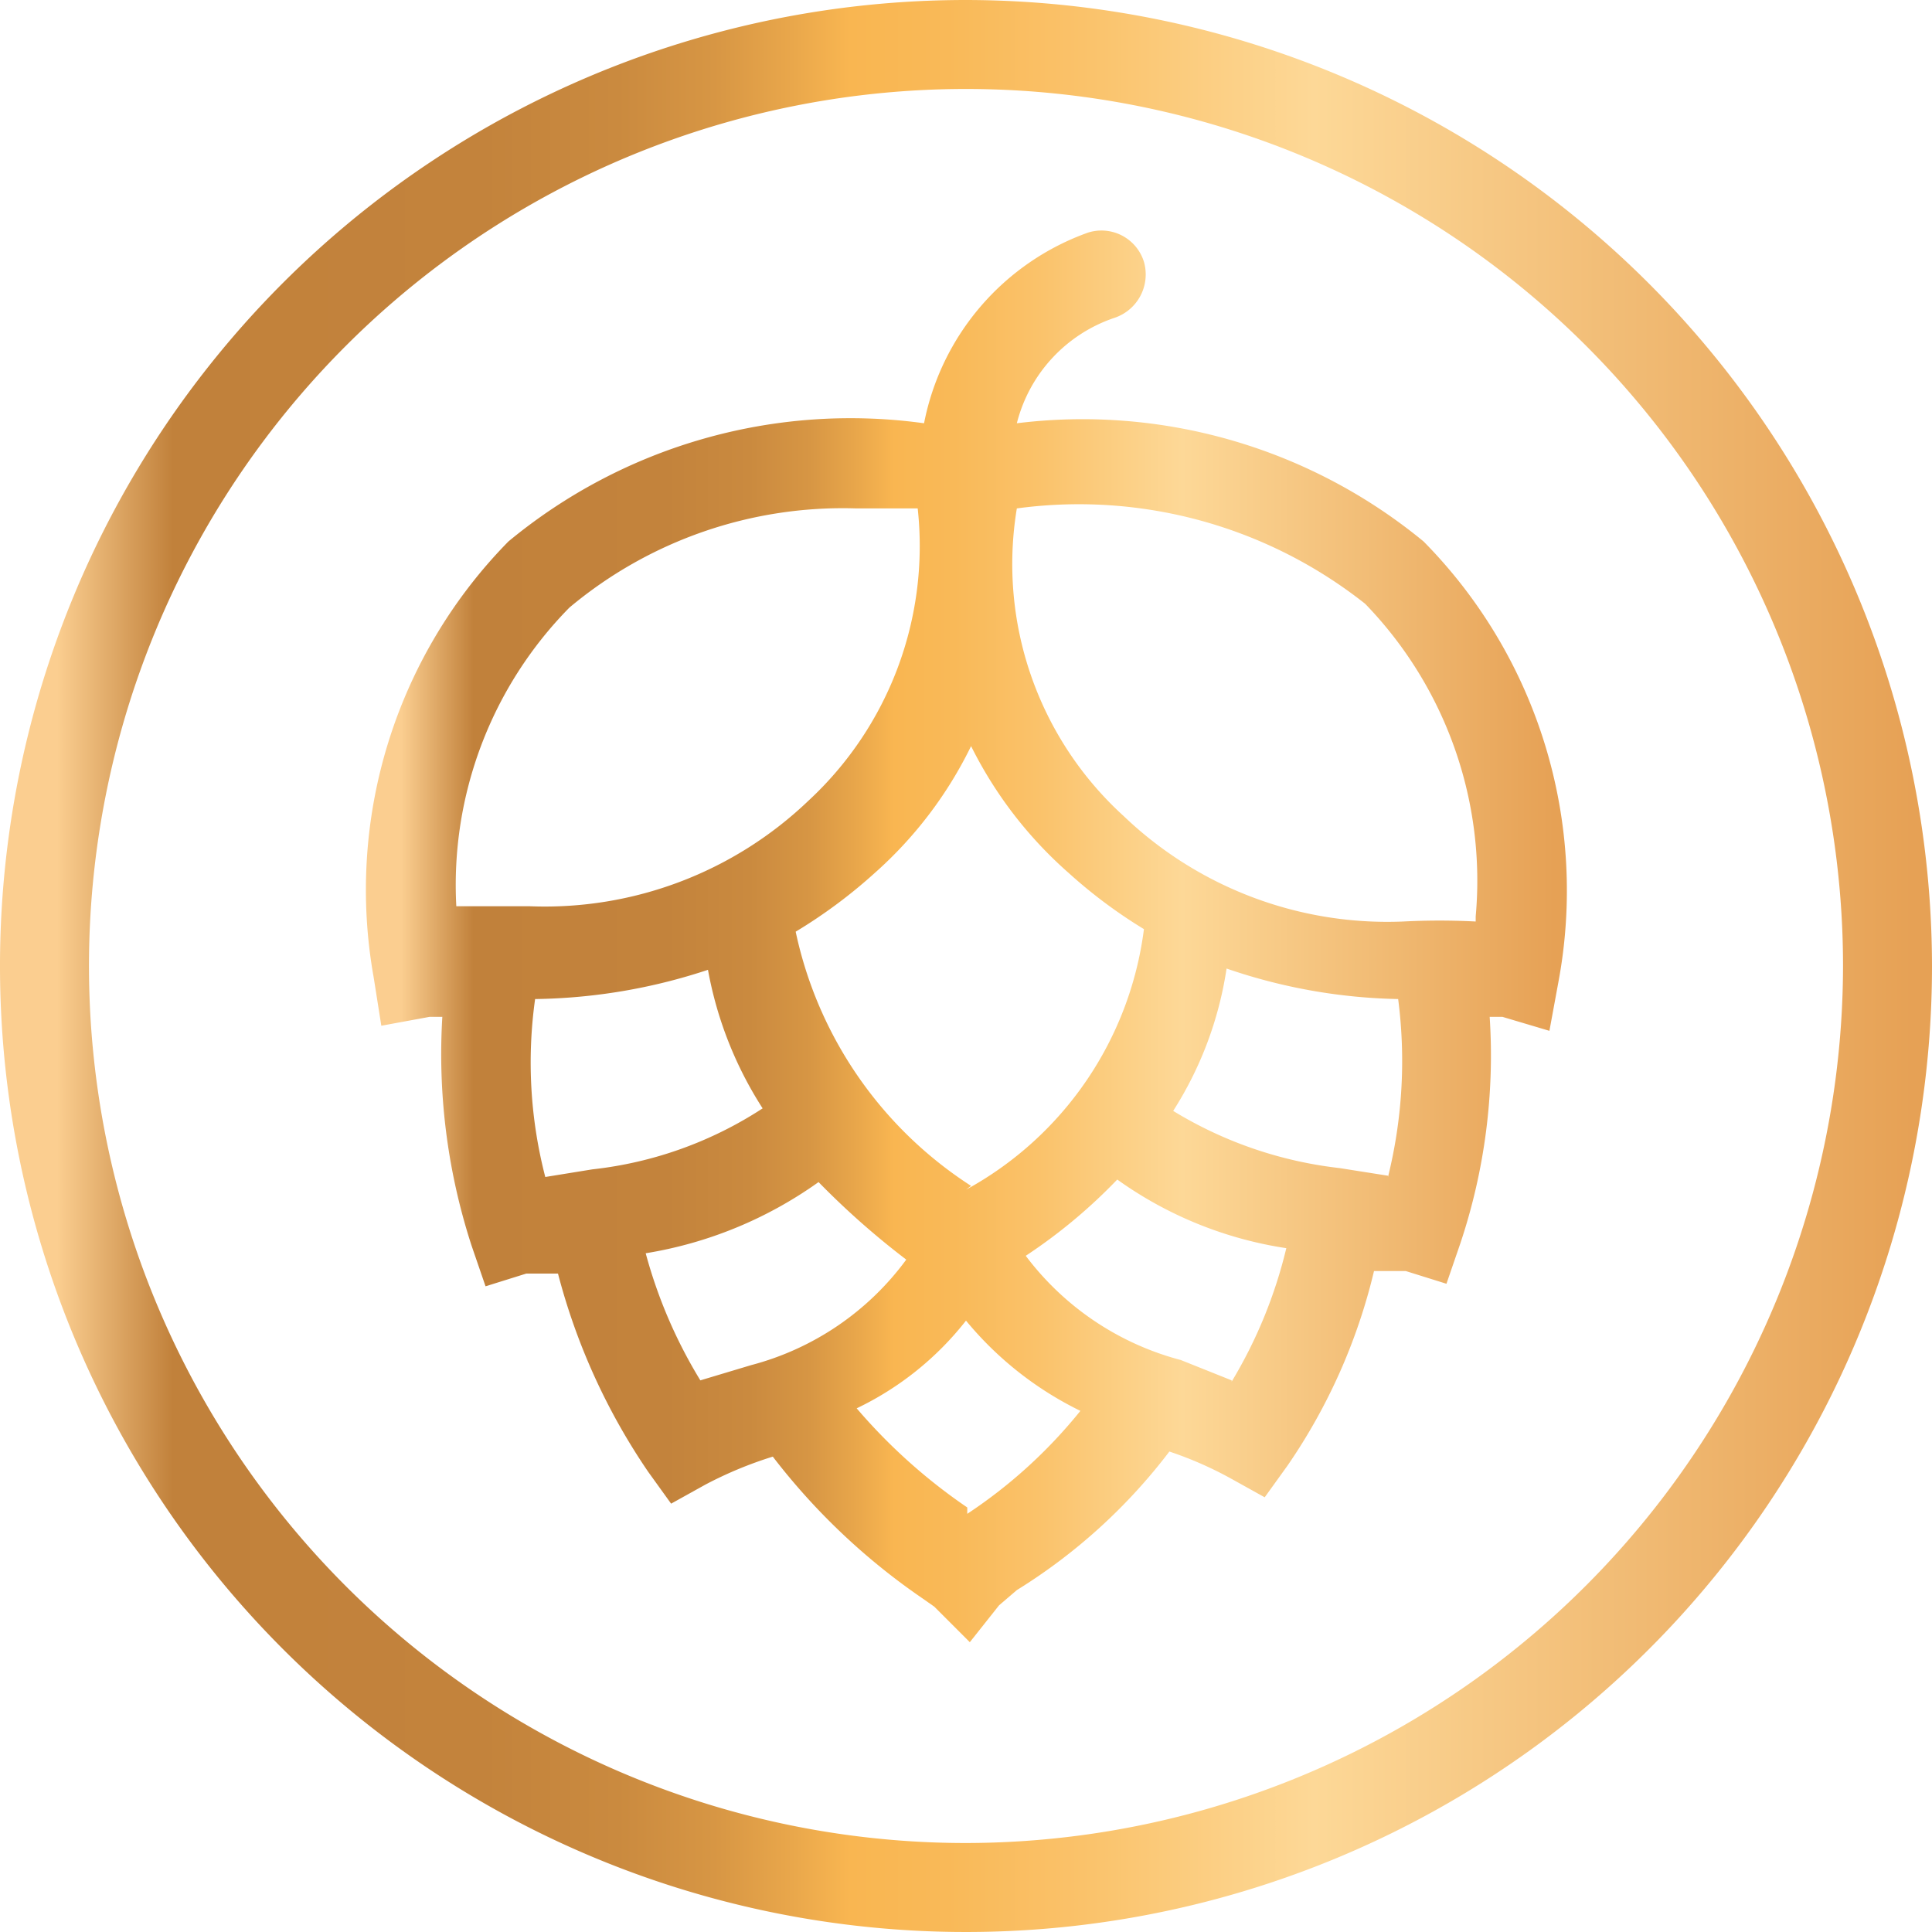
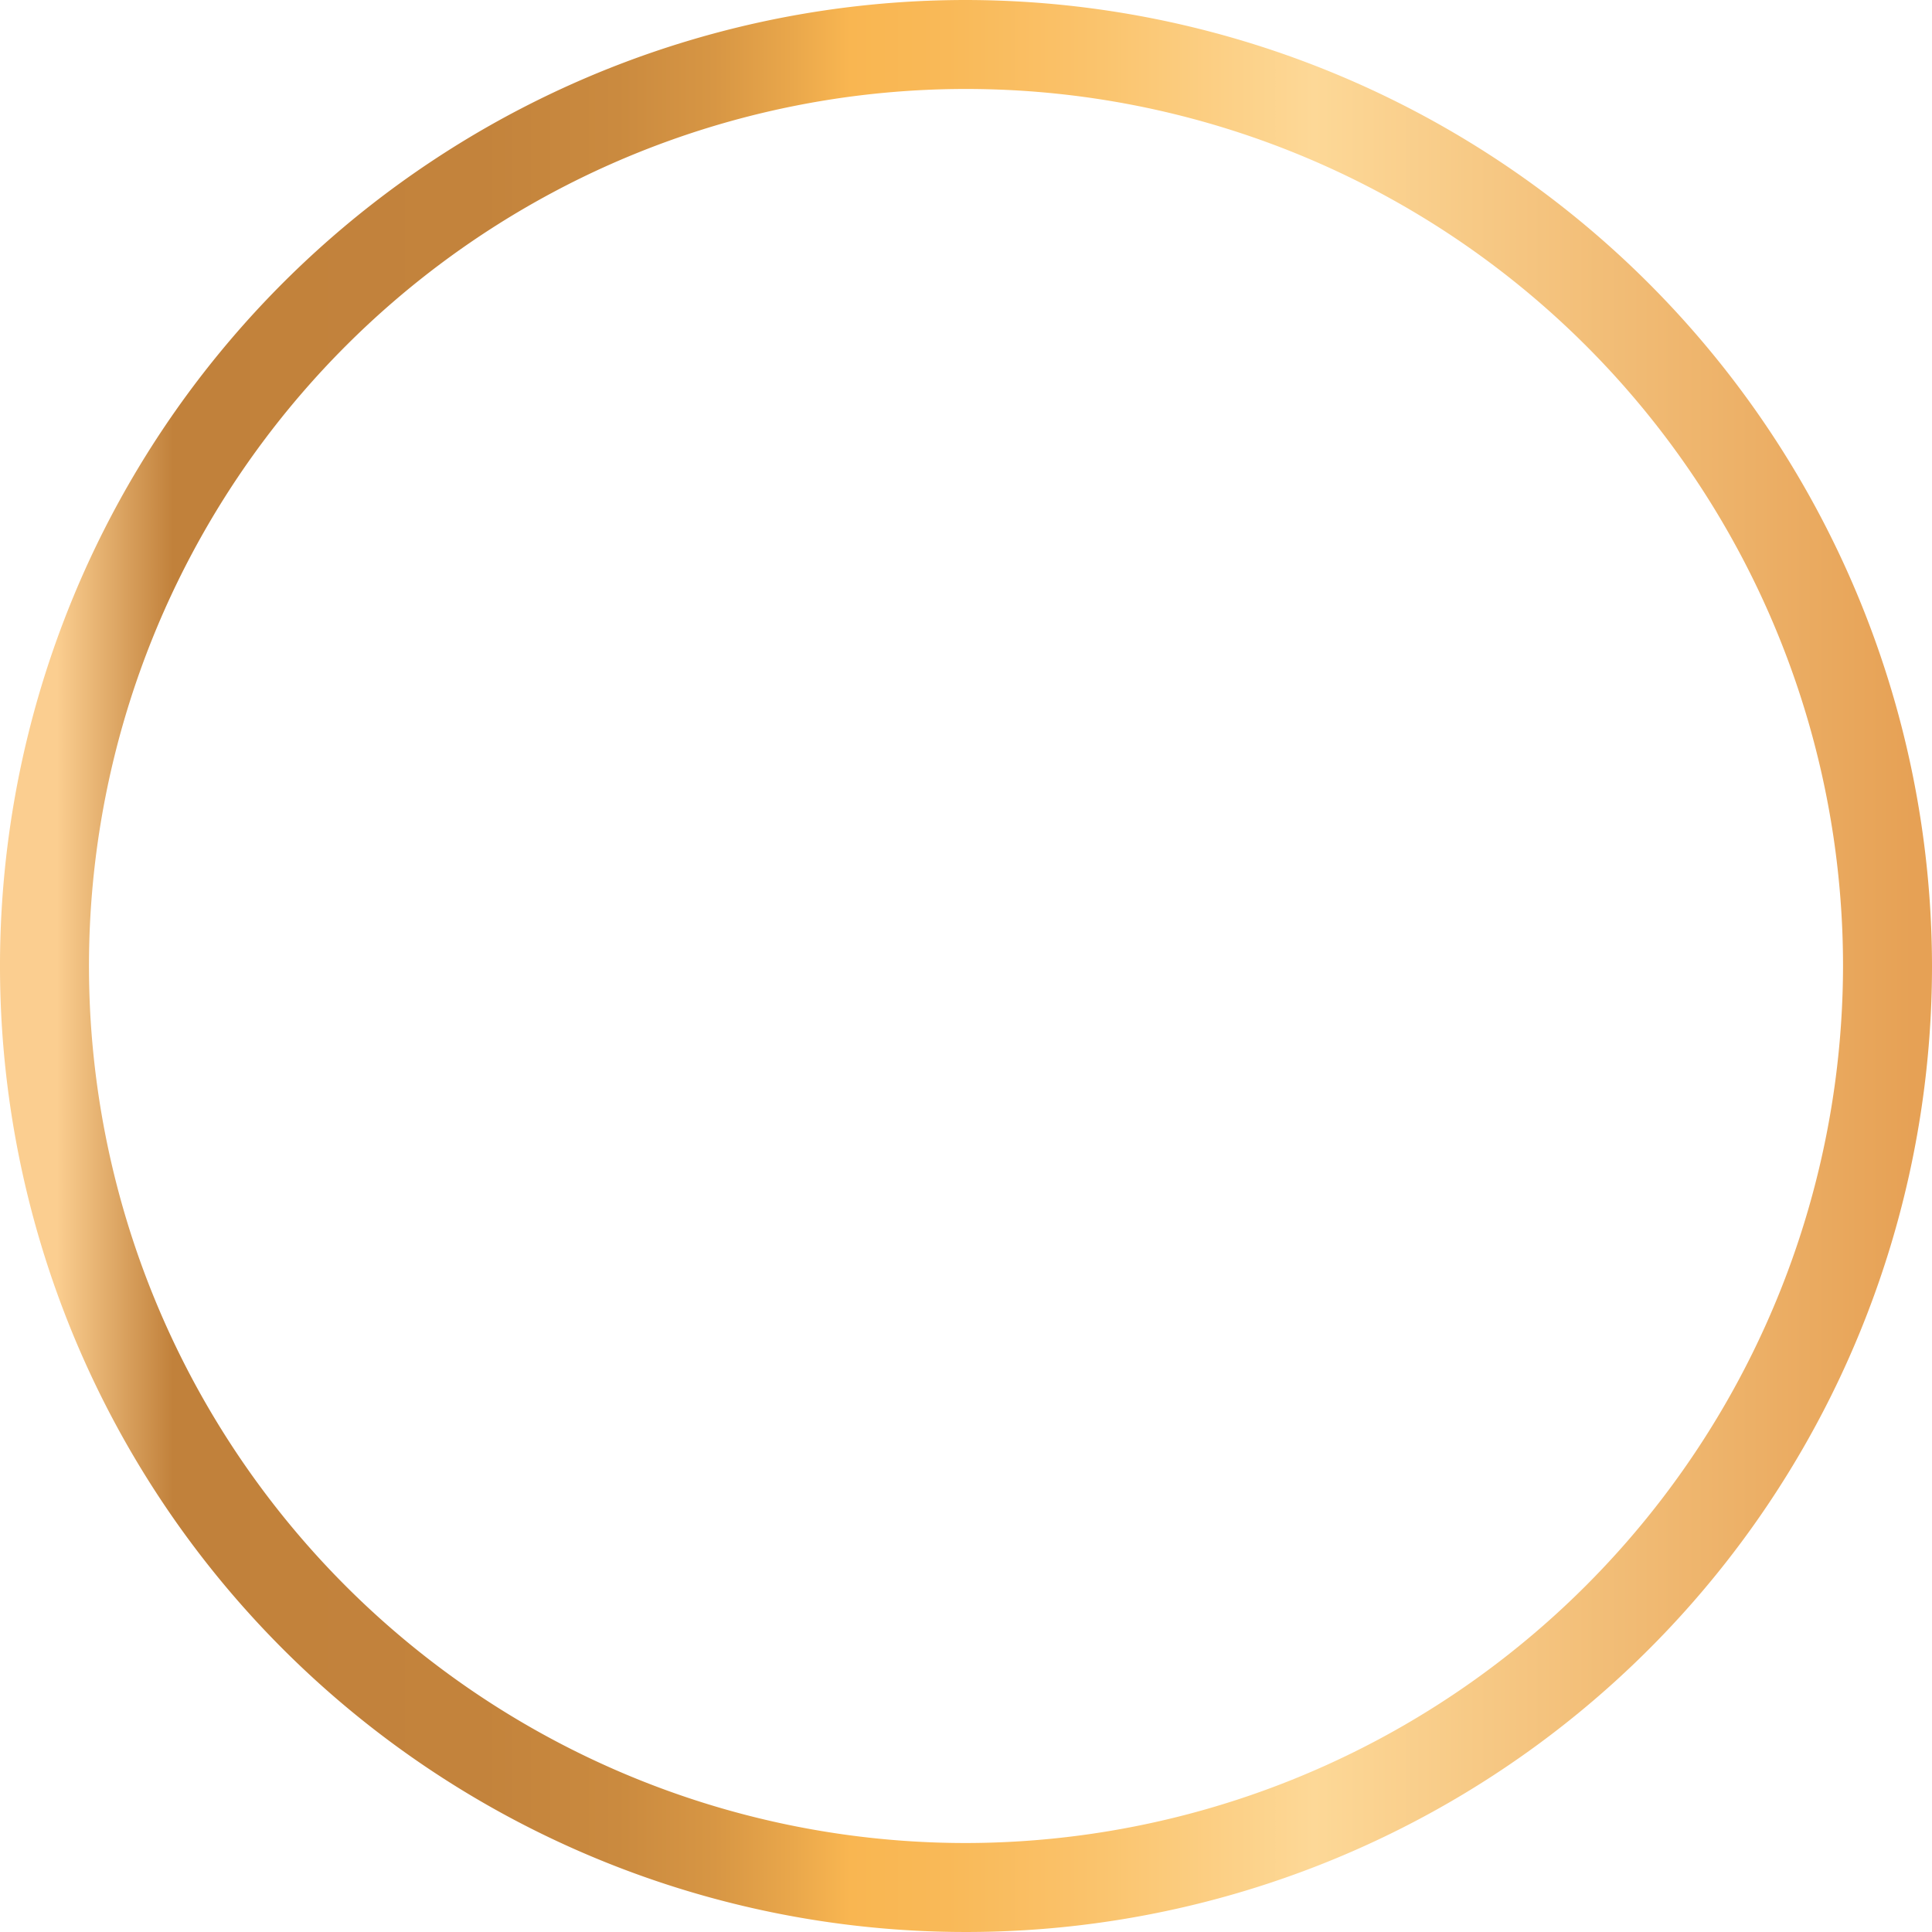
<svg xmlns="http://www.w3.org/2000/svg" xmlns:xlink="http://www.w3.org/1999/xlink" id="Layer_1" data-name="Layer 1" viewBox="0 0 15.2 15.2">
  <defs>
    <style>.cls-1{fill:url(#Безымянный_градиент_89);}.cls-2{fill:url(#Безымянный_градиент_89-2);}</style>
    <linearGradient id="Безымянный_градиент_89" y1="7.6" x2="15.2" y2="7.6" gradientUnits="userSpaceOnUse">
      <stop offset="0.03" stop-color="#fbce90" />
      <stop offset="0.09" stop-color="#c1813b" />
      <stop offset="0.25" stop-color="#c3833c" />
      <stop offset="0.32" stop-color="#ca8a3f" />
      <stop offset="0.37" stop-color="#d79644" />
      <stop offset="0.41" stop-color="#e9a74b" />
      <stop offset="0.44" stop-color="#f9b651" />
      <stop offset="0.49" stop-color="#f9b958" />
      <stop offset="0.56" stop-color="#fac26a" />
      <stop offset="0.64" stop-color="#fcd188" />
      <stop offset="0.68" stop-color="#fdd897" />
      <stop offset="0.99" stop-color="#e6a155" />
    </linearGradient>
    <linearGradient id="Безымянный_градиент_89-2" x1="2.88" y1="7.34" x2="12.32" y2="7.34" xlink:href="#Безымянный_градиент_89" />
  </defs>
  <title>Разделитель</title>
  <path class="cls-1" d="M7.6,0a7.6,7.6,0,1,0,7.6,7.6A7.61,7.61,0,0,0,7.6,0Zm0,14.5a6.9,6.9,0,1,1,6.9-6.9A6.91,6.91,0,0,1,7.6,14.5Z" />
-   <path class="cls-2" d="M8,3.33a1.18,1.18,0,0,1,.77-.83A.36.36,0,0,0,9,2.06a.35.35,0,0,0-.44-.23,2,2,0,0,0-1.29,1.5A4.22,4.22,0,0,0,4,4.26,3.91,3.91,0,0,0,2.94,7.69L3,8.07,3.38,8h.1A4.87,4.87,0,0,0,3.71,9.8l.11.32.32-.1.25,0a5,5,0,0,0,.71,1.56l.18.25.27-.15a3.11,3.11,0,0,1,.53-.22,5.15,5.15,0,0,0,1.17,1.11l.1.07.28.28.23-.29L8,12.51a4.44,4.44,0,0,0,1.2-1.09,2.91,2.91,0,0,1,.48.21l.27.15.18-.25A4.56,4.56,0,0,0,10.81,10l.25,0,.32.1.11-.32A4.66,4.66,0,0,0,11.72,8h.1l.37.11.07-.38A3.91,3.91,0,0,0,11.2,4.26,4.22,4.22,0,0,0,8,3.33Zm-.36,6a3.16,3.16,0,0,1-1.38-2,4,4,0,0,0,.62-.46,3.22,3.22,0,0,0,.76-1,3.26,3.26,0,0,0,.77,1A3.9,3.9,0,0,0,9,7.31,2.73,2.73,0,0,1,7.6,9.36ZM4.48,4.78A3.35,3.35,0,0,1,6.74,4l.48,0a2.73,2.73,0,0,1-.86,2.3,3,3,0,0,1-2.19.83c-.19,0-.38,0-.58,0A3.11,3.11,0,0,1,4.48,4.78ZM4.21,7.86a4.5,4.5,0,0,0,1.36-.23A3,3,0,0,0,6,8.72a3.06,3.06,0,0,1-1.34.48l-.37.06A3.59,3.59,0,0,1,4.21,7.86Zm1.3,3a3.83,3.83,0,0,1-.43-1,3.23,3.23,0,0,0,1.36-.56,6.29,6.29,0,0,0,.69.61,2.21,2.21,0,0,1-1.22.83Zm2.1,1a4.41,4.41,0,0,1-.87-.78,2.42,2.42,0,0,0,.86-.69,2.7,2.7,0,0,0,.9.71A3.91,3.91,0,0,1,7.61,11.91Zm2.08-1-.4-.16a2.24,2.24,0,0,1-1.22-.82,4.2,4.2,0,0,0,.72-.6,3.07,3.07,0,0,0,1.33.54A3.7,3.7,0,0,1,9.69,10.87Zm1.23-1.61-.38-.06a3.2,3.2,0,0,1-1.31-.45,2.87,2.87,0,0,0,.42-1.12A4.39,4.39,0,0,0,11,7.86,3.79,3.79,0,0,1,10.92,9.26Zm.69-2a5.48,5.48,0,0,0-.57,0,3,3,0,0,1-2.2-.83A2.68,2.68,0,0,1,8,4a3.63,3.63,0,0,1,2.74.75A3.13,3.13,0,0,1,11.61,7.21Z" />
</svg>